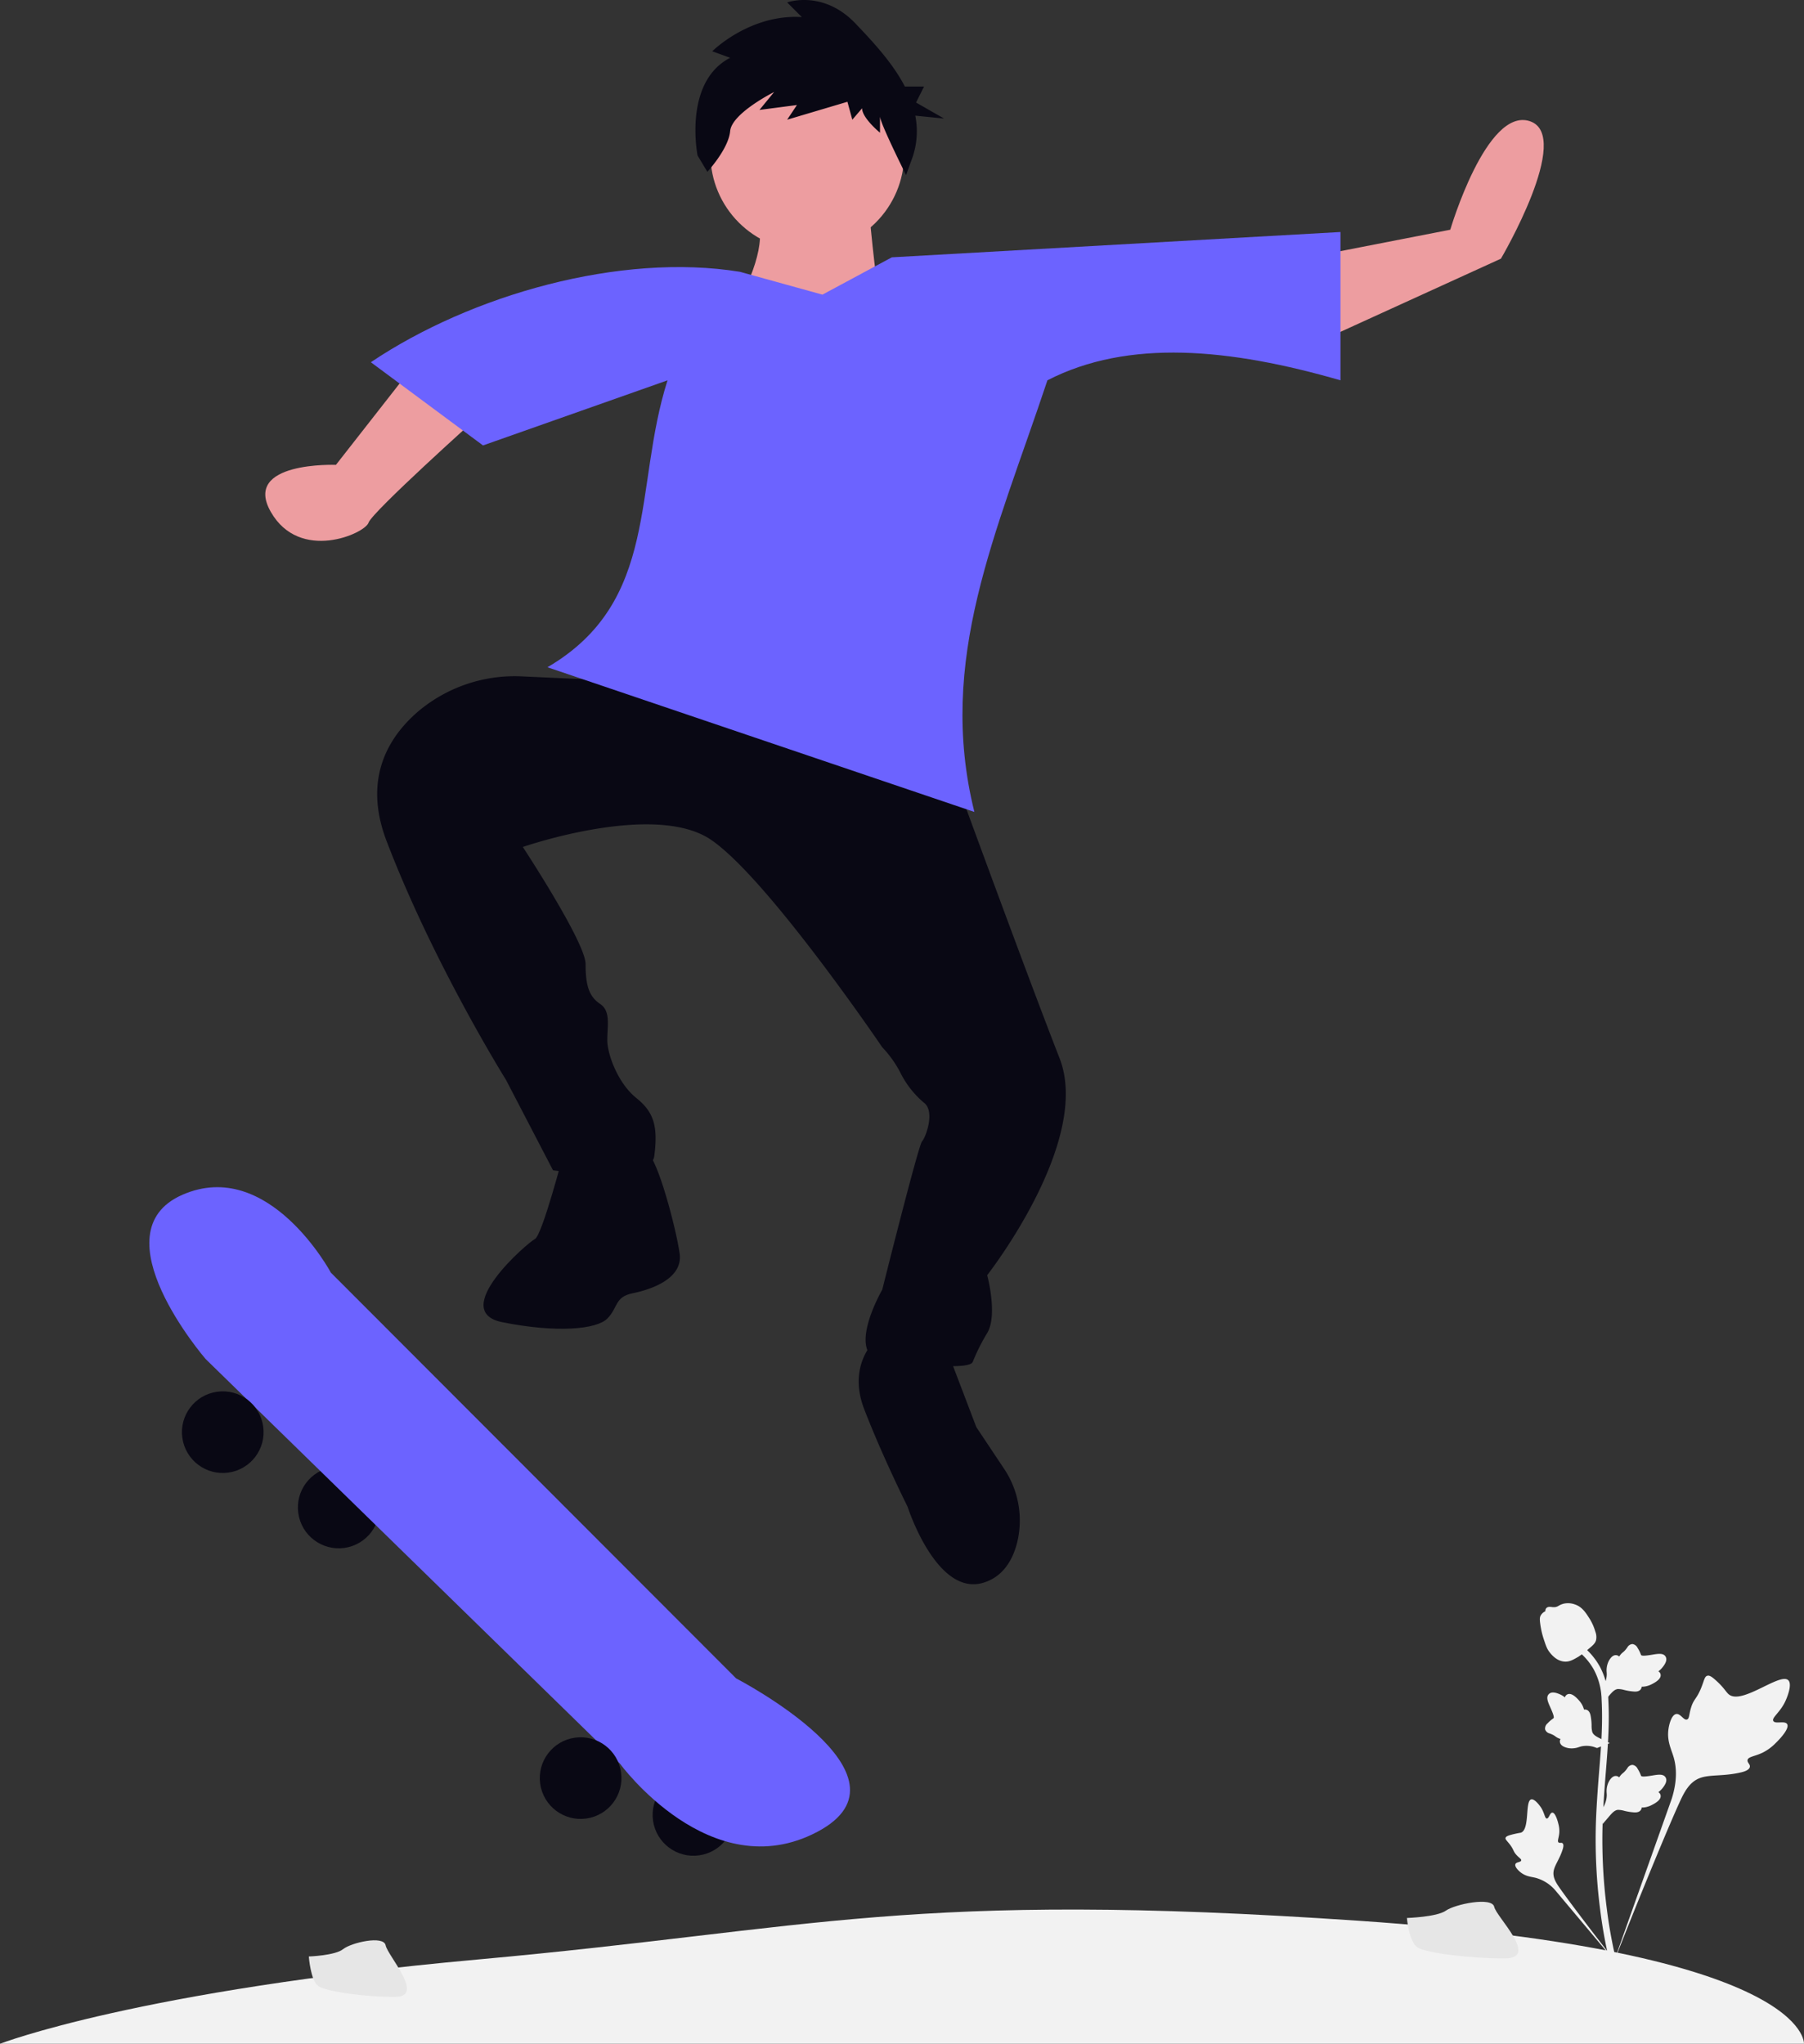
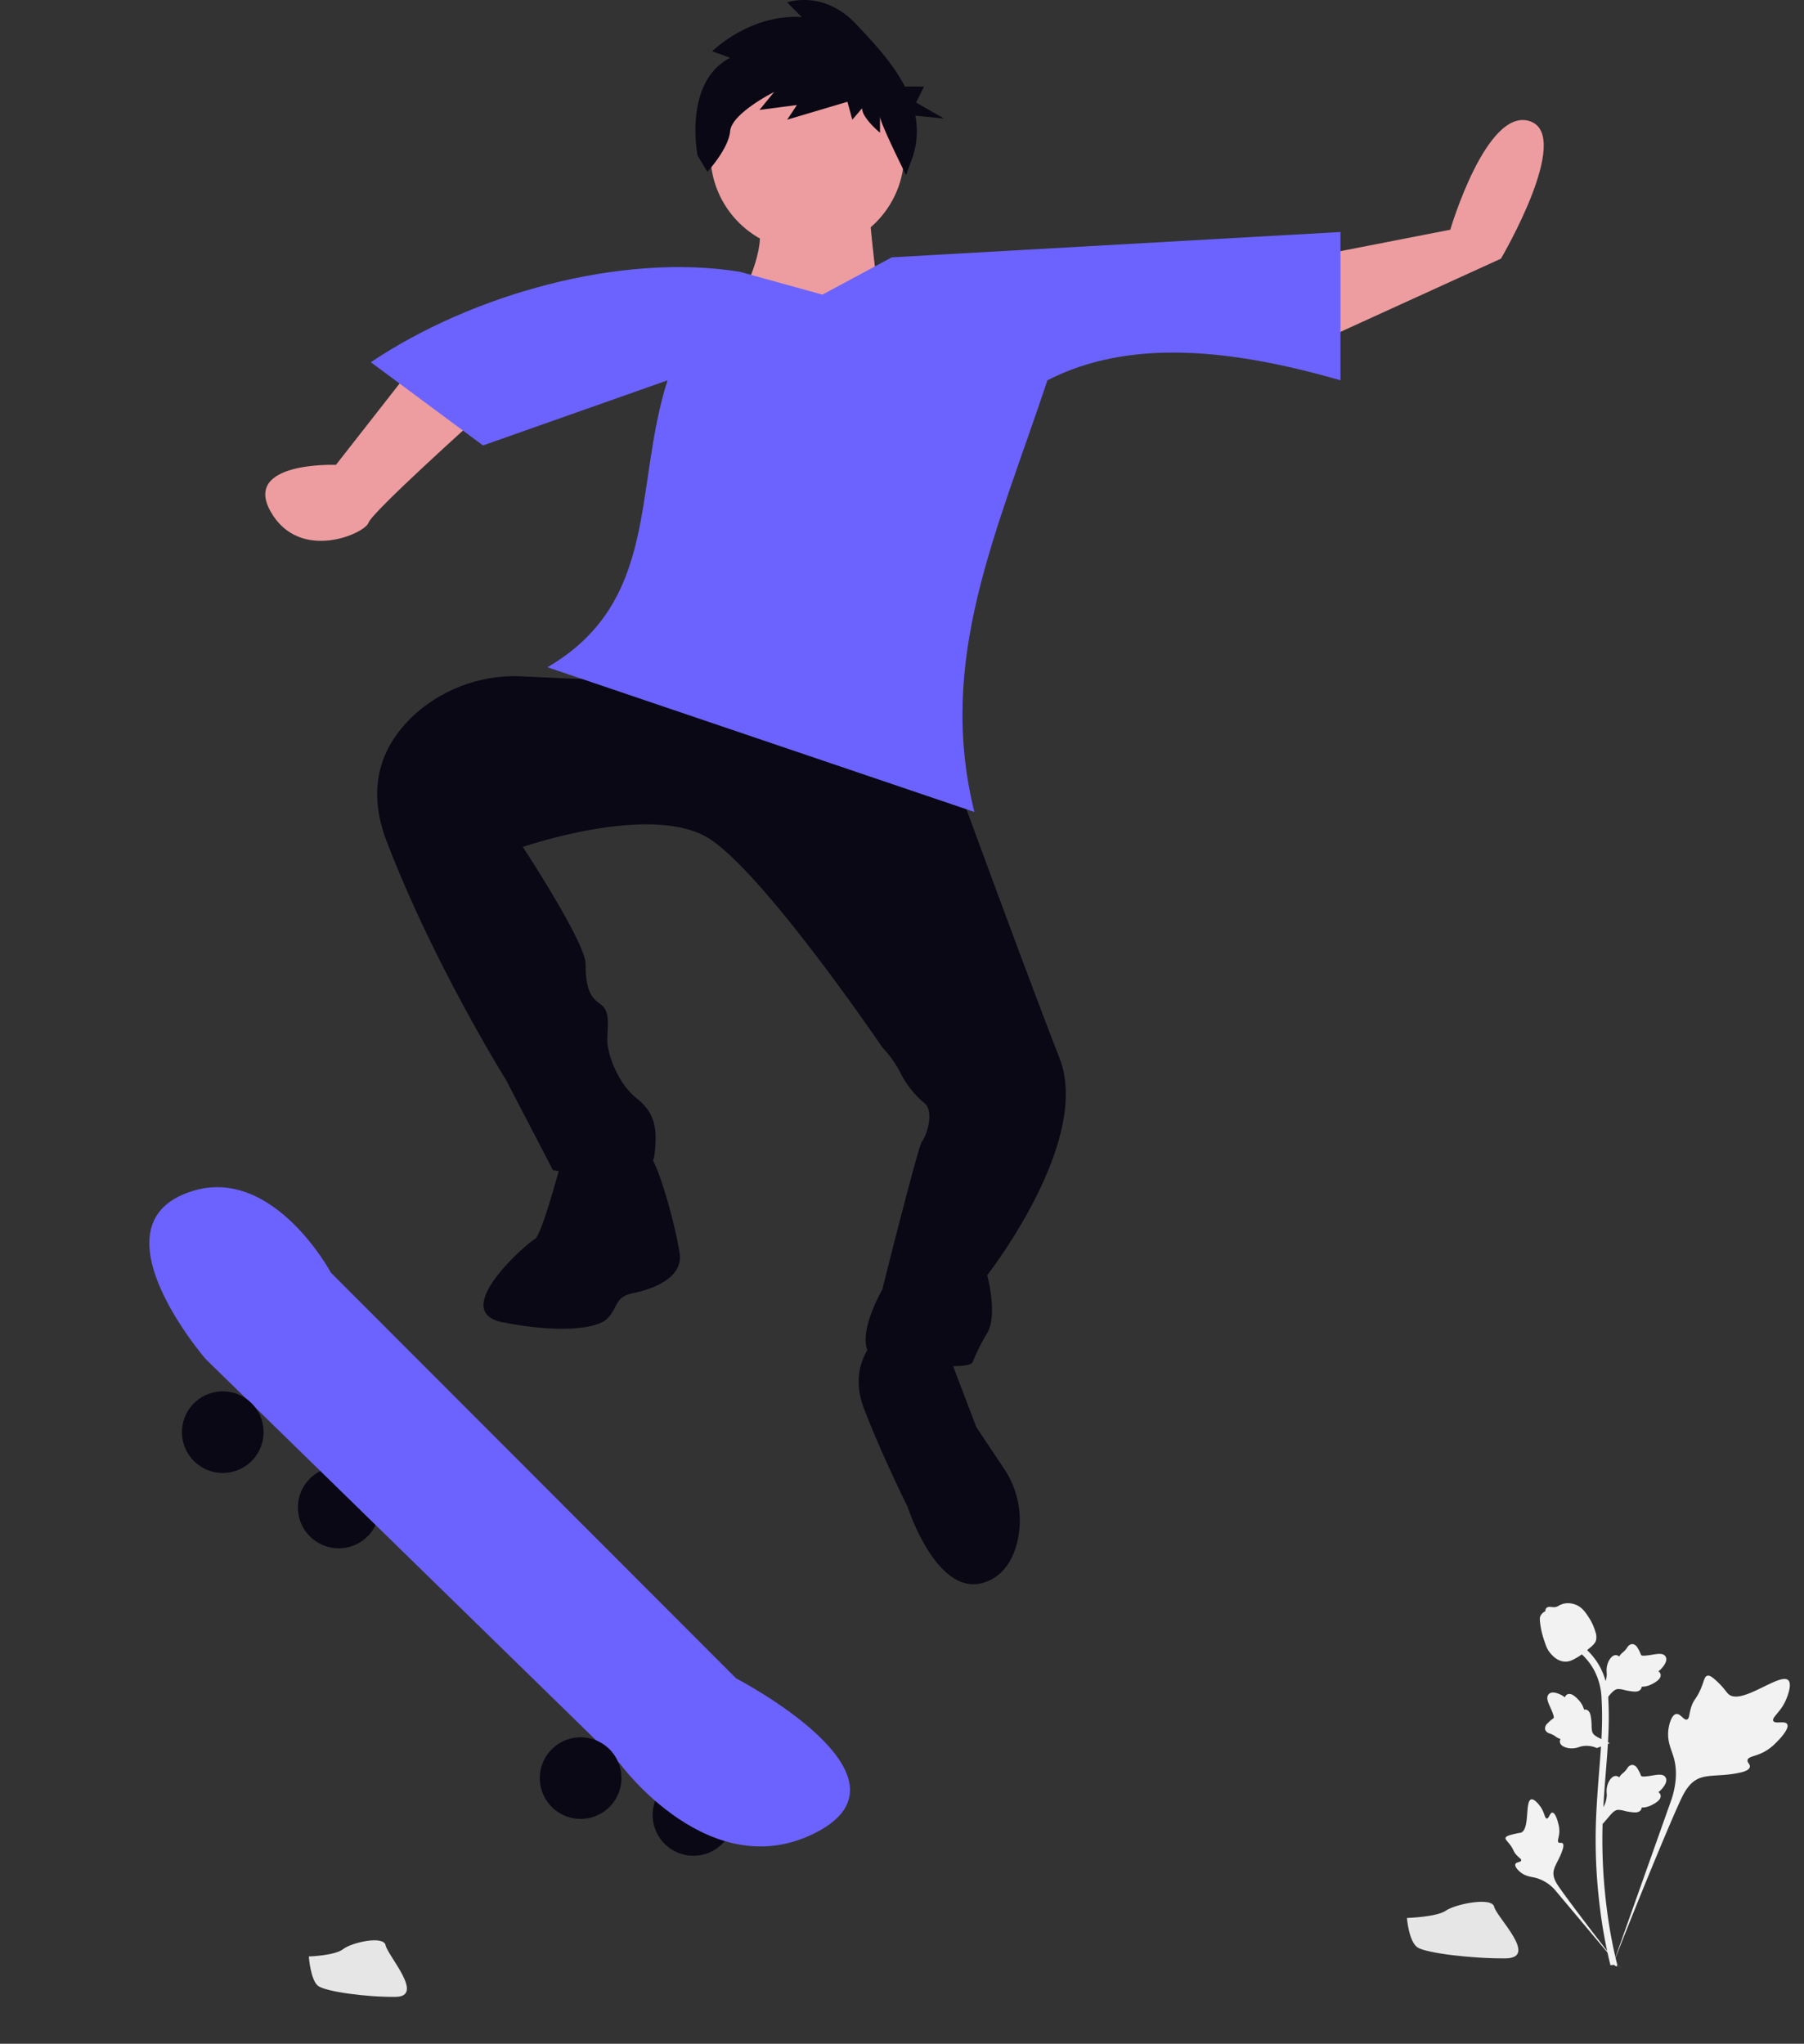
<svg xmlns="http://www.w3.org/2000/svg" width="706.42" height="800.429" viewBox="0 0 706.42 800.429">
  <rect x="0" y="0" width="706.42" height="800.429" fill="#333333" stroke="none" />
  <g transform="translate(-607 -140.001)">
    <g transform="translate(-102.999 -181.031)">
      <g transform="translate(813.876 321.032)">
        <path d="M468.821,320.536c17.442,14.535-17.442,59.756-17.442,59.756s82.848,3.23,76.308,3.23S515.7,314.883,515.7,314.883,451.379,306,468.821,320.536Z" transform="translate(-279.959 -240.245)" fill="#ed9da0" />
        <ellipse cx="37.929" cy="37.93" rx="37.929" ry="37.93" transform="translate(174.318 22.405)" fill="#ed9da0" />
        <path d="M552.047,500.313l-7.016-2.552s14.67-14.67,35.081-13.395l-5.741-5.741s14.032-5.1,26.789,8.292c6.706,7.041,14.465,15.318,19.3,24.642h7.514l-3.136,6.272,10.976,6.272-11.266-1.127a31.65,31.65,0,0,1-1.066,16.244l-2.551,7.016s-10.205-20.411-10.205-22.962v6.379s-7.016-5.741-7.016-9.568l-3.827,4.465-1.914-7.016-23.6,7.016,3.827-5.741-14.67,1.914,5.741-7.016S552.685,522,552.047,529.016s-8.929,15.946-8.929,15.946l-3.827-6.378S533.55,509.881,552.047,500.313Z" transform="translate(-370.006 -477.673)" fill="#090814" />
        <path d="M472.672,450.832l75.089,26.919,41.086,17s26.919,73.672,39.67,106.258-28.335,85.006-28.335,85.006,4.25,15.584,0,22.668a77,77,0,0,0-5.667,11.334c-1.417,2.834-17,1.417-34,0s-1.417-28.335-1.417-28.335,14.168-56.671,15.584-58.088c1.323-1.323,5.118-11.3,1-14.916a36.767,36.767,0,0,1-9.261-11.518,42.63,42.63,0,0,0-7.321-10.4s-44.9-66.221-67.08-81.281-73.672,2.834-73.672,2.834,24.577,37.361,24.577,45.861,1.417,12.751,5.667,15.584,2.833,8.5,2.833,14.168,4.25,17,11.334,22.668,8.5,11.334,7.084,22.668-39.67,5.667-39.67,5.667L411.751,609.51S383.416,564.173,365,516c-9.209-24.085.354-40.378,12.22-50.65a58.641,58.641,0,0,1,41.115-13.834l66.6,3.038-47.678-13.643Z" transform="translate(-317.495 -186.599)" fill="#090814" />
        <path d="M614.915,385.724l80.756-36.836s28.335-48.17,11.334-53.837-31.169,42.5-31.169,42.5l-58.088,11.334Z" transform="translate(-211.803 -247.584)" fill="#ed9da0" />
        <path d="M413.308,381.082s-41.086,36.836-42.5,41.086-26.919,15.584-38.253-4.25,25.5-18.418,25.5-18.418l25.5-32.586Z" transform="translate(-330.386 -217.44)" fill="#ed9da0" />
        <path d="M359.568,376.548l43.92,32.586,72.255-25.5c-13.43,42.047-2.908,86.578-47.02,112.371L595.9,552.673c-14.8-59.573,8.571-108.891,28.6-169.042,31.728-16.351,71.524-12.484,114.758,0V325.544l-175.68,9.917L536.4,350.075l-32.319-8.947C457.294,333.544,398.843,350.119,359.568,376.548Z" transform="translate(-318.224 -234.682)" fill="#6c63ff" />
        <path d="M454.754,580.285c4.25,2.834,11.334,29.752,12.751,39.67s-11.334,14.168-18.418,15.584-5.667,5.667-9.917,9.917-19.835,5.667-41.086,1.417S408,615.7,410.834,614.287s11.334-34,11.334-34S450.5,577.451,454.754,580.285Z" transform="translate(-305.244 -129.039)" fill="#090814" />
        <path d="M529.131,636.582l11.334,29.752,10.717,16.075a36.405,36.405,0,0,1,5.145,29.624c-1.8,6.643-5.546,12.92-13.028,15.222-18.418,5.667-29.752-29.752-29.752-29.752s-9.917-19.835-17-38.253,5.667-28.335,5.667-28.335Z" transform="translate(-262.029 -107.413)" fill="#090814" />
      </g>
      <g transform="translate(765.647 789.809) rotate(-8)">
        <ellipse cx="15.988" cy="15.988" rx="15.988" ry="15.988" transform="translate(43.326 115.161)" fill="#090814" />
        <ellipse cx="15.988" cy="15.988" rx="15.988" ry="15.988" transform="translate(164.127 253.728)" fill="#090814" />
        <path d="M15.791,66.306,154.356,245.731s28.424,53.295,72.836,37.306S204.1,219.084,204.1,219.084L69.085,39.659S51.32-8.558,15.791,1.339s0,64.968,0,64.968Z" transform="translate(0 0)" fill="#6c63ff" />
        <ellipse cx="15.988" cy="15.988" rx="15.988" ry="15.988" transform="translate(2.467 79.631)" fill="#090814" />
        <ellipse cx="15.988" cy="15.988" rx="15.988" ry="15.988" transform="translate(122.38 233.298)" fill="#090814" />
      </g>
-       <path d="M532.212,1.3c-176.6-12.042-212.135,3.121-345.188,15.164S0,49.466,0,49.466H706.417S708.816,13.339,532.212,1.3Z" transform="translate(710 1071.995)" fill="#f2f2f2" />
    </g>
    <path d="M217.347,785.784s11.728-.361,15.263-2.878,18.041-5.522,18.918-1.486,17.625,20.076,4.384,20.183-30.766-2.062-34.294-4.211S217.347,785.784,217.347,785.784Z" transform="translate(940.584 105.377)" fill="#e6e6e6" />
    <path d="M217.347,785.784s10.321-.361,13.431-2.878,15.876-5.522,16.648-1.486,15.51,20.075,3.858,20.182-27.075-2.062-30.179-4.211S217.347,785.784,217.347,785.784Z" transform="translate(510.584 120.457)" fill="#e6e6e6" />
    <g transform="translate(1172.882 531.889)">
-       <path d="M162.375,302.682c-.886-1.493-4.717.106-5.422-1.25s2.858-3.408,4.892-8.109c.367-.848,2.678-6.19.967-7.838-3.243-3.124-18.085,9.769-23.279,5.55-1.14-.926-1.936-2.775-5.386-5.776-1.372-1.194-2.2-1.733-3.005-1.532-1.14.285-1.23,1.81-2.452,4.809-1.833,4.5-2.917,4.226-3.984,7.814-.793,2.664-.612,4.212-1.544,4.514-1.32.427-2.535-2.4-4.208-2.145-1.707.258-2.739,3.548-3.065,6.011-.612,4.622,1.086,7.672,2.027,10.879,1.022,3.485,1.629,8.786-.732,16.289l-23.37,65.844c5.159-13.511,20.1-50.548,26.375-64.311,1.812-3.973,3.813-8,7.921-9.594,3.955-1.531,9.387-.617,16.313-2.285.809-.195,3.053-.766,3.336-2.086.234-1.091-1.087-1.7-.884-2.723.272-1.371,2.868-1.388,6.059-2.97a18.879,18.879,0,0,0,4.856-3.583c.363-.344,5.765-5.52,4.586-7.508h0Z" transform="translate(-28.436 -19.33)" fill="#f2f2f2" />
+       <path d="M162.375,302.682c-.886-1.493-4.717.106-5.422-1.25s2.858-3.408,4.892-8.109c.367-.848,2.678-6.19.967-7.838-3.243-3.124-18.085,9.769-23.279,5.55-1.14-.926-1.936-2.775-5.386-5.776-1.372-1.194-2.2-1.733-3.005-1.532-1.14.285-1.23,1.81-2.452,4.809-1.833,4.5-2.917,4.226-3.984,7.814-.793,2.664-.612,4.212-1.544,4.514-1.32.427-2.535-2.4-4.208-2.145-1.707.258-2.739,3.548-3.065,6.011-.612,4.622,1.086,7.672,2.027,10.879,1.022,3.485,1.629,8.786-.732,16.289l-23.37,65.844c5.159-13.511,20.1-50.548,26.375-64.311,1.812-3.973,3.813-8,7.921-9.594,3.955-1.531,9.387-.617,16.313-2.285.809-.195,3.053-.766,3.336-2.086.234-1.091-1.087-1.7-.884-2.723.272-1.371,2.868-1.388,6.059-2.97a18.879,18.879,0,0,0,4.856-3.583c.363-.344,5.765-5.52,4.586-7.508h0" transform="translate(-28.436 -19.33)" fill="#f2f2f2" />
      <path d="M42,370.362c-.989,0-1.309,2.346-2.178,2.3s-.848-2.386-2.568-4.741c-.31-.425-2.265-3.1-3.568-2.736-2.469.69-.423,11.695-3.993,13.027a39.5,39.5,0,0,0-4.389.977c-.982.329-1.486.581-1.619,1.033-.189.641.533,1.126,1.653,2.591,1.679,2.2,1.233,2.651,2.686,4.21,1.079,1.158,1.891,1.516,1.77,2.06-.171.771-1.909.552-2.267,1.446-.366.912.951,2.368,2.066,3.239,2.092,1.634,4.079,1.681,5.924,2.144a15.557,15.557,0,0,1,7.784,5.059L68.87,431.44c-5.143-6.431-19.01-24.449-23.954-31.5-1.427-2.036-2.828-4.181-2.423-6.656.39-2.383,2.406-4.785,3.585-8.666.138-.453.505-1.72-.061-2.239-.468-.43-1.148.043-1.591-.352-.594-.529.146-1.808.29-3.83a10.749,10.749,0,0,0-.357-3.417c-.064-.278-1.046-4.422-2.362-4.417h0Z" transform="translate(0 -52.347)" fill="#f2f2f2" />
      <path d="M87.253,365.6l-.6-5.317.272-.4a9.837,9.837,0,0,0,1.909-5.412c0-.275-.012-.549-.024-.829a8.316,8.316,0,0,1,.6-4.095c.4-.9,1.535-2.97,3.237-2.714a1.928,1.928,0,0,1,1.068.521l.121-.19A5.849,5.849,0,0,1,95.2,345.67a6.838,6.838,0,0,0,1.135-1.148c.221-.275.393-.516.538-.719a2.5,2.5,0,0,1,2.029-1.332,2.665,2.665,0,0,1,2.027,1.54,12.815,12.815,0,0,1,1.177,2.326,4.024,4.024,0,0,0,.2.457c.349.513,3.187.033,4.256-.141,2.4-.4,4.48-.747,5.336.768.614,1.083.158,2.516-1.4,4.372a8.68,8.68,0,0,1-1.456,1.361,1.779,1.779,0,0,1,.855,1.117h0c.323,1.289-.784,2.58-3.291,3.843a8.85,8.85,0,0,1-2.635.94,10.355,10.355,0,0,1-1.477.131,1.75,1.75,0,0,1-.217.788c-.44.809-1.357,1.194-2.738,1.1a21.468,21.468,0,0,1-3.875-.624,9.4,9.4,0,0,0-2.447-.365c-1.209.1-2.141,1.065-3.235,2.321l-2.73,3.191h0Z" transform="translate(-25.536 -43.155)" fill="#f2f2f2" />
      <path d="M75.019,314.62l-4.992,1.925-.459-.161a9.836,9.836,0,0,0-5.719-.474c-.266.068-.528.151-.8.234a8.317,8.317,0,0,1-4.114.455c-.969-.163-3.263-.732-3.446-2.443a1.928,1.928,0,0,1,.233-1.165l-.214-.069a5.849,5.849,0,0,1-1.784-.932,6.84,6.84,0,0,0-1.4-.807c-.322-.144-.6-.249-.832-.338a2.5,2.5,0,0,1-1.8-1.625,2.665,2.665,0,0,1,.976-2.351,12.812,12.812,0,0,1,1.951-1.729,4.023,4.023,0,0,0,.392-.308c.408-.468-.776-3.091-1.216-4.081-1-2.221-1.859-4.144-.611-5.356.892-.868,2.394-.791,4.583.241a8.68,8.68,0,0,1,1.685,1.063,1.779,1.779,0,0,1,.863-1.11h0c1.165-.64,2.695.1,4.552,2.209a8.849,8.849,0,0,1,1.577,2.311,10.355,10.355,0,0,1,.5,1.4,1.75,1.75,0,0,1,.817.01c.894.221,1.5,1.01,1.76,2.369a21.465,21.465,0,0,1,.38,3.907,9.4,9.4,0,0,0,.268,2.459c.4,1.145,1.574,1.8,3.065,2.54l3.779,1.832h0Z" transform="translate(-10.538 -23.833)" fill="#f2f2f2" />
      <path d="M87.253,286.031l-.6-5.317.272-.4a9.837,9.837,0,0,0,1.909-5.412c0-.275-.012-.549-.024-.829a8.316,8.316,0,0,1,.6-4.095c.4-.9,1.535-2.97,3.237-2.714a1.928,1.928,0,0,1,1.068.521l.121-.19A5.849,5.849,0,0,1,95.2,266.1a6.841,6.841,0,0,0,1.135-1.148c.221-.275.393-.516.538-.719a2.5,2.5,0,0,1,2.029-1.332,2.665,2.665,0,0,1,2.027,1.54,12.816,12.816,0,0,1,1.177,2.326,4.02,4.02,0,0,0,.2.457c.349.513,3.187.033,4.256-.141,2.4-.4,4.48-.747,5.336.768.614,1.083.158,2.516-1.4,4.372a8.681,8.681,0,0,1-1.456,1.361,1.779,1.779,0,0,1,.855,1.117h0c.323,1.289-.784,2.58-3.291,3.843a8.849,8.849,0,0,1-2.635.94,10.351,10.351,0,0,1-1.477.131,1.75,1.75,0,0,1-.217.788c-.44.809-1.357,1.194-2.738,1.1a21.468,21.468,0,0,1-3.875-.624,9.4,9.4,0,0,0-2.447-.365c-1.209.1-2.141,1.065-3.235,2.321l-2.73,3.191h0Z" transform="translate(-25.536 -10.908)" fill="#f2f2f2" />
      <path d="M86.474,389.672l-1.114-.7-.27-1.286.27,1.286-1.3.149c-.021-.121-.091-.4-.2-.832a185.922,185.922,0,0,1-3.833-21,214.161,214.161,0,0,1-1.737-24.306c-.121-8.189.267-14.389.578-19.372.235-3.758.52-7.337.8-10.823.744-9.314,1.447-18.112.924-27.852a25.8,25.8,0,0,0-3-11.516,24.454,24.454,0,0,0-6.281-7.368l1.638-2.059a27.126,27.126,0,0,1,6.948,8.164,28.261,28.261,0,0,1,3.323,12.641c.531,9.912-.178,18.795-.931,28.2-.277,3.473-.562,7.037-.8,10.78-.308,4.937-.692,11.083-.572,19.167a211.54,211.54,0,0,0,1.714,24.009,182.986,182.986,0,0,0,3.781,20.717c.306,1.25.37,1.512.056,2.008h0Z" transform="translate(-19.316 -11.347)" fill="#f2f2f2" />
      <path d="M56.342,258.878c-.108,0-.217,0-.327-.01-2.239-.121-4.312-1.461-6.163-3.982-.868-1.186-1.312-2.539-2.2-5.237a32.833,32.833,0,0,1-1.21-5.43c-.266-1.9-.232-2.69.144-3.391a4.012,4.012,0,0,1,1.852-1.692,1.486,1.486,0,0,1,.1-.775c.448-1.1,1.639-.952,2.284-.883A6.457,6.457,0,0,0,52,237.55,3.3,3.3,0,0,0,53.622,237a7.31,7.31,0,0,1,2.2-.865,7.838,7.838,0,0,1,4.136.329c2.843.947,4.245,3.158,5.867,5.717a20.072,20.072,0,0,1,2.167,4.944,5.879,5.879,0,0,1,.3,3.281c-.323,1.255-1.087,1.974-3.027,3.561a35.258,35.258,0,0,1-3.915,3c-2.032,1.173-3.308,1.91-5,1.91h0Z" transform="translate(-9.167)" fill="#f2f2f2" />
    </g>
  </g>
</svg>